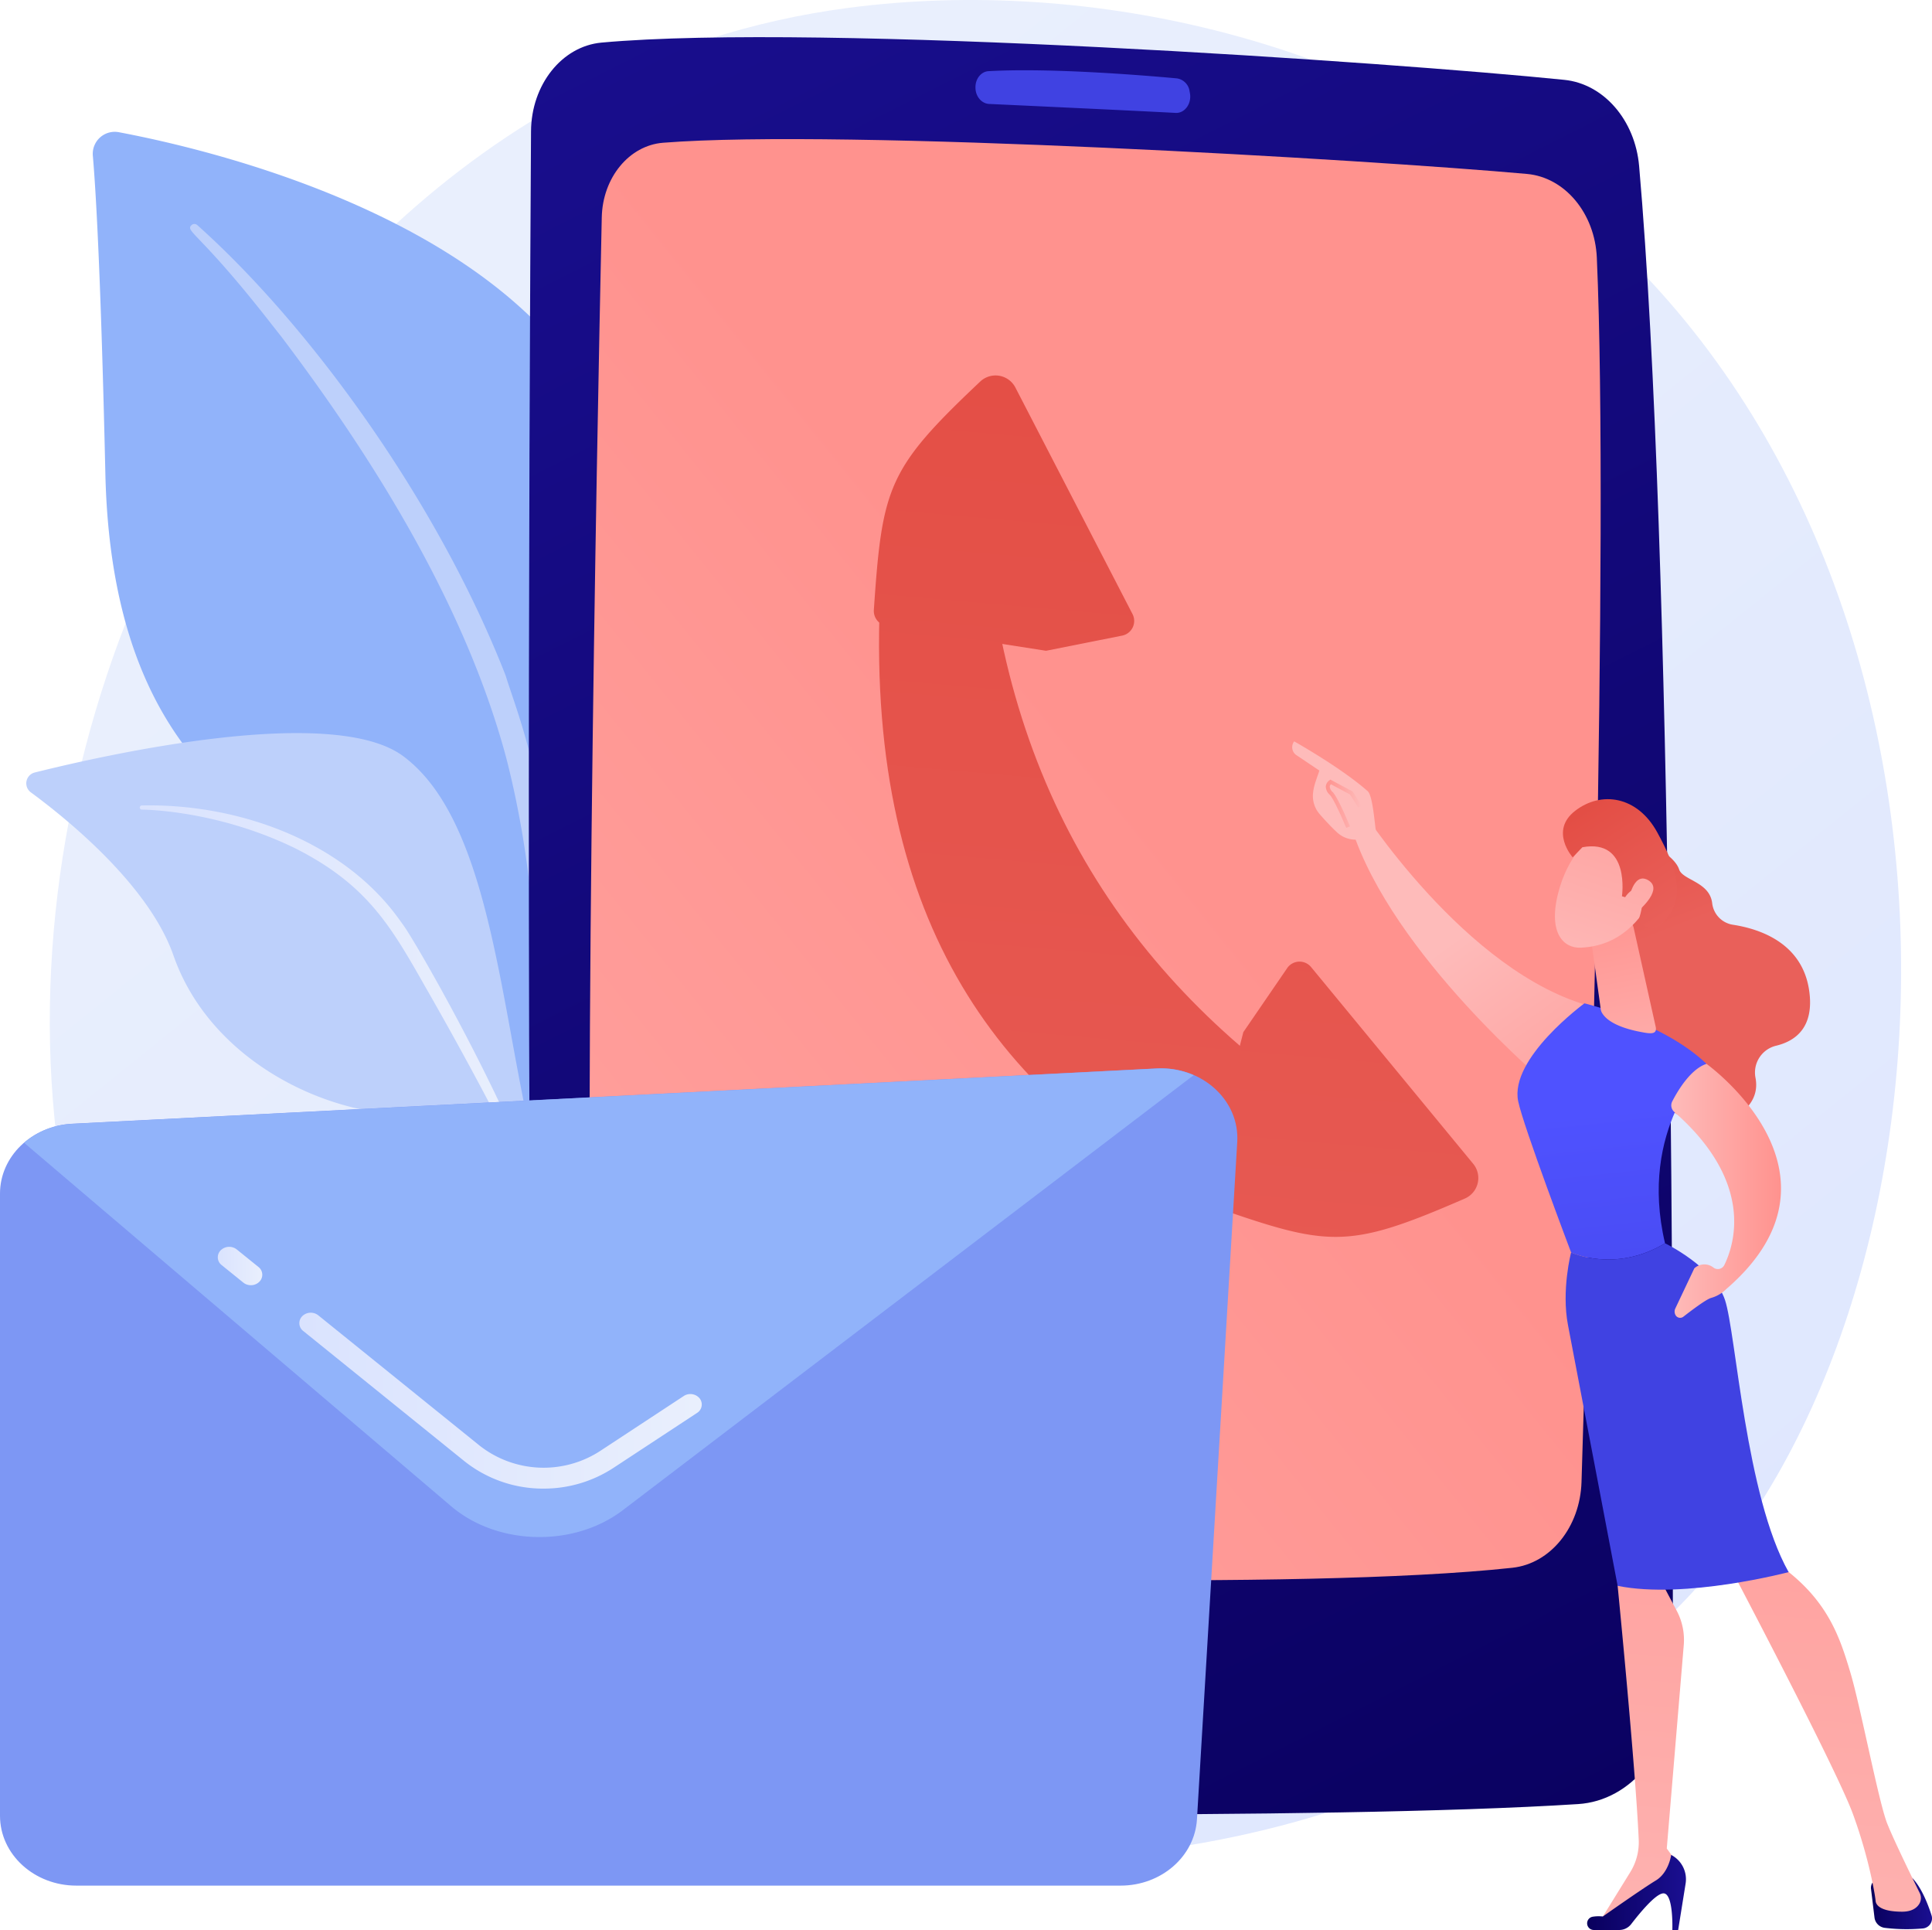
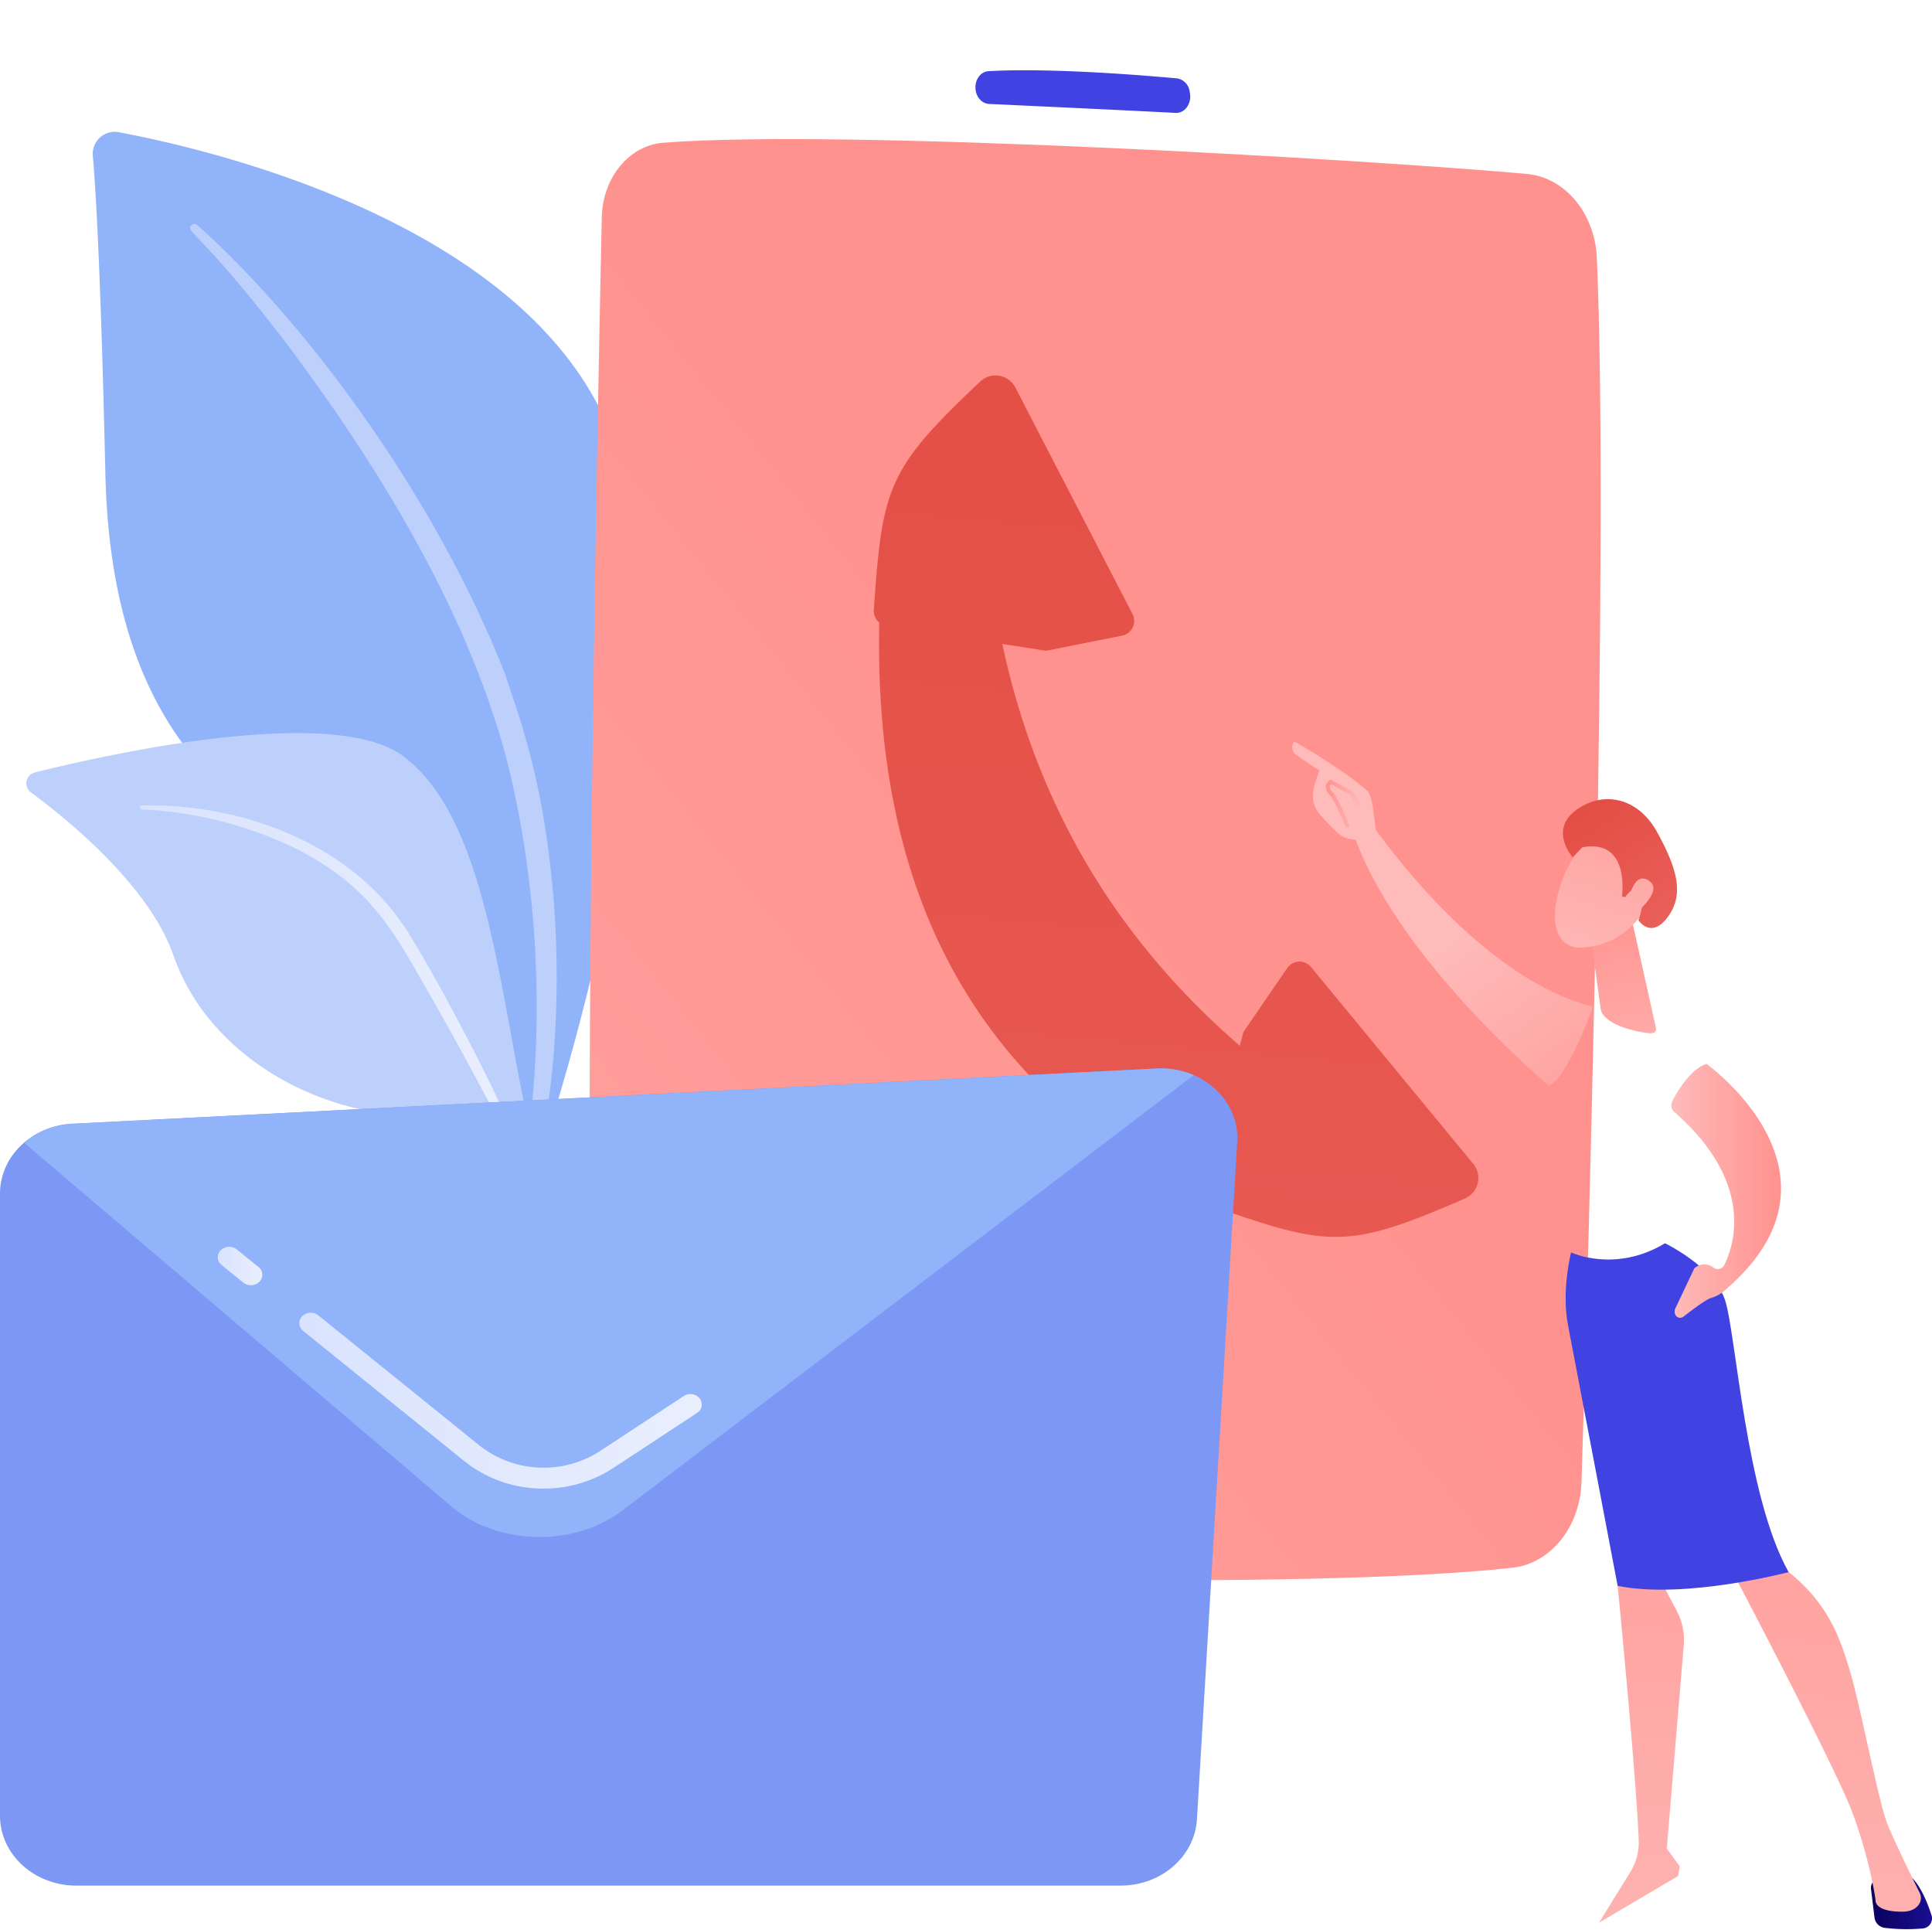
<svg xmlns="http://www.w3.org/2000/svg" xmlns:xlink="http://www.w3.org/1999/xlink" viewBox="0 0 830.06 829.06">
  <defs>
    <style>.cls-1{fill:url(#linear-gradient);}.cls-2{fill:#91b3fa;}.cls-3{fill:#bdd0fb;}.cls-4{fill:url(#linear-gradient-2);}.cls-5{fill:url(#linear-gradient-3);}.cls-6{fill:url(#linear-gradient-4);}.cls-7{fill:url(#linear-gradient-5);}.cls-8{fill:url(#linear-gradient-6);}.cls-9{fill:url(#linear-gradient-7);}.cls-10{fill:url(#linear-gradient-8);}.cls-11{fill:#7d97f4;}.cls-12{fill:url(#linear-gradient-9);}.cls-13{fill:url(#linear-gradient-10);}.cls-14{fill:url(#linear-gradient-11);}.cls-15{fill:url(#linear-gradient-12);}.cls-16{fill:url(#linear-gradient-13);}.cls-17{fill:url(#linear-gradient-14);}.cls-18{fill:url(#linear-gradient-15);}.cls-19{fill:url(#linear-gradient-16);}.cls-20{fill:url(#linear-gradient-17);}.cls-21{fill:url(#linear-gradient-18);}.cls-22{fill:url(#linear-gradient-19);}.cls-23{fill:url(#linear-gradient-20);}.cls-24{fill:url(#linear-gradient-21);}.cls-25{fill:url(#linear-gradient-22);}.cls-26{fill:url(#linear-gradient-23);}.cls-27{fill:url(#linear-gradient-24);}.cls-28{fill:url(#linear-gradient-25);}</style>
    <linearGradient id="linear-gradient" x1="920.22" y1="1034.98" x2="209.15" y2="151.88" gradientUnits="userSpaceOnUse">
      <stop offset="0" stop-color="#dae3fe" />
      <stop offset="1" stop-color="#e9effd" />
    </linearGradient>
    <linearGradient id="linear-gradient-2" x1="60.05" y1="425.52" x2="227.88" y2="425.52" xlink:href="#linear-gradient" />
    <linearGradient id="linear-gradient-3" x1="715.33" y1="908.01" x2="247.77" y2="-37.72" gradientTransform="matrix(1, -0.01, 0.01, 1, -25.23, -28.01)" gradientUnits="userSpaceOnUse">
      <stop offset="0" stop-color="#09005d" />
      <stop offset="1" stop-color="#1a0f91" />
    </linearGradient>
    <linearGradient id="linear-gradient-4" x1="-274.21" y1="964.23" x2="493.86" y2="346.17" gradientUnits="userSpaceOnUse">
      <stop offset="0" stop-color="#febbba" />
      <stop offset="1" stop-color="#ff928e" />
    </linearGradient>
    <linearGradient id="linear-gradient-5" x1="518.16" y1="-223.58" x2="467.16" y2="29.91" gradientUnits="userSpaceOnUse">
      <stop offset="0" stop-color="#4f52ff" />
      <stop offset="1" stop-color="#4042e2" />
    </linearGradient>
    <linearGradient id="linear-gradient-6" x1="973.88" y1="-412.71" x2="1054.25" y2="493.63" gradientTransform="translate(-509.31 120.52) rotate(10.05)" gradientUnits="userSpaceOnUse">
      <stop offset="0" stop-color="#e1473d" />
      <stop offset="1" stop-color="#e9605a" />
    </linearGradient>
    <linearGradient id="linear-gradient-7" x1="1081.51" y1="-422.25" x2="1161.87" y2="484.09" xlink:href="#linear-gradient-6" />
    <linearGradient id="linear-gradient-8" x1="917.16" y1="-407.68" x2="997.52" y2="498.66" xlink:href="#linear-gradient-6" />
    <linearGradient id="linear-gradient-9" x1="128.61" y1="601.68" x2="301.49" y2="601.68" xlink:href="#linear-gradient" />
    <linearGradient id="linear-gradient-10" x1="93.57" y1="543.84" x2="112.68" y2="543.84" xlink:href="#linear-gradient" />
    <linearGradient id="linear-gradient-11" x1="-2986.02" y1="320.82" x2="-2955.08" y2="398.44" gradientTransform="translate(3676.74)" xlink:href="#linear-gradient-6" />
    <linearGradient id="linear-gradient-12" x1="-3168.74" y1="416.53" x2="-3111.58" y2="546.59" gradientTransform="translate(3641.31 -676.17) rotate(-12.16)" xlink:href="#linear-gradient-4" />
    <linearGradient id="linear-gradient-13" x1="-2872.91" y1="817.73" x2="-2846.68" y2="817.73" gradientTransform="translate(3676.74)" xlink:href="#linear-gradient-3" />
    <linearGradient id="linear-gradient-14" x1="-2983.78" y1="921.19" x2="-2946.02" y2="479.9" gradientTransform="translate(3676.74)" xlink:href="#linear-gradient-4" />
    <linearGradient id="linear-gradient-15" x1="-2994.81" y1="812.94" x2="-2952.36" y2="812.94" gradientTransform="translate(3676.74)" xlink:href="#linear-gradient-3" />
    <linearGradient id="linear-gradient-16" x1="-2907.83" y1="927.76" x2="-2870.06" y2="486.35" gradientTransform="translate(3676.74)" xlink:href="#linear-gradient-4" />
    <linearGradient id="linear-gradient-17" x1="-2982.85" y1="476.18" x2="-2963.97" y2="651.34" gradientTransform="translate(3676.74)" xlink:href="#linear-gradient-5" />
    <linearGradient id="linear-gradient-18" x1="1064.87" y1="236.82" x2="794.84" y2="527.85" xlink:href="#linear-gradient-5" />
    <linearGradient id="linear-gradient-19" x1="708.9" y1="486.53" x2="689.9" y2="386.53" xlink:href="#linear-gradient-4" />
    <linearGradient id="linear-gradient-20" x1="-2958.69" y1="511.5" x2="-2911.57" y2="511.5" gradientTransform="translate(3676.74)" xlink:href="#linear-gradient-4" />
    <linearGradient id="linear-gradient-21" x1="-3119.32" y1="442.41" x2="-3057.43" y2="332.27" gradientTransform="translate(3649.97 -616.32) rotate(-11.2)" xlink:href="#linear-gradient-4" />
    <linearGradient id="linear-gradient-22" x1="-3106.01" y1="346.5" x2="-3075.07" y2="424.12" gradientTransform="translate(3649.97 -616.32) rotate(-11.2)" xlink:href="#linear-gradient-6" />
    <linearGradient id="linear-gradient-23" x1="-3106.14" y1="449.81" x2="-3044.26" y2="339.68" gradientTransform="translate(3649.97 -616.32) rotate(-11.2)" xlink:href="#linear-gradient-4" />
    <linearGradient id="linear-gradient-24" x1="-3189.17" y1="400.71" x2="-3132.01" y2="530.77" gradientTransform="translate(3641.31 -676.17) rotate(-12.16)" xlink:href="#linear-gradient-4" />
    <linearGradient id="linear-gradient-25" x1="-3142.44" y1="345.23" x2="-3127.04" y2="345.23" gradientTransform="matrix(-1, 0, 0, 1, -2557.45, 0)" xlink:href="#linear-gradient-4" />
  </defs>
  <g id="Camada_2" data-name="Camada 2">
    <g id="Metaphor_illustration" data-name="Metaphor illustration">
-       <path class="cls-1" d="M724.6,686.72c-16.33,17.19-31.79,28.28-44,37-143.52,103-313.35,73-349.45,65.63-53.3-10.82-156.32-31.75-230.81-119.34C-12.35,537.53,5.2,328.74,92.61,190.92c16-25.21,100.45-165.13,272.1-187.57,103.89-13.58,225,13.81,312.68,87.28C861.47,244.86,848.37,556.41,724.6,686.72Z" />
      <path class="cls-2" d="M225.52,516.74s2.38-99.81-43.59-126.52S48.55,346.81,45.27,203.49c-1.91-83.9-4-120.59-5.38-136.58A9.45,9.45,0,0,1,51.05,56.79c43.53,8.2,185,42,214.62,138.5C300.83,309.73,225.52,516.74,225.52,516.74Z" />
      <path class="cls-3" d="M84.72,96.66c47.79,42.63,103.05,118.06,132.51,193.5C221,302.59,232.07,329,236.87,376c4.29,39.18,2.16,80.58-3,108a3.19,3.19,0,0,1-6.29-1.12C233.48,436,231,377.76,217.4,325.18,200,260.62,161.22,198,121.11,144.93L117,139.7c-31.09-39.92-37.63-40.21-34.72-43A1.82,1.82,0,0,1,84.72,96.66Z" />
      <path class="cls-3" d="M320.36,689.34c6.4,2.64-63.8-74.9-92.36-201.91-13.46-59.85-18.43-135.6-54.74-162.59-30.22-22.46-126.79-.88-158.33,7a4.8,4.8,0,0,0-1.69,8.52c16.13,11.87,50.81,40.1,61.3,70.11C88.36,450,128.29,473.18,163,477.92s54.23,10.25,74.44,64S302.17,681.82,320.36,689.34Z" />
      <path class="cls-4" d="M60.91,346c40.83-.9,85.73,14.88,110.14,48.31l2.31,3.19c5.33,7.49,36.28,61.16,54.44,106.12a1.1,1.1,0,0,1-.6,1.43,1.12,1.12,0,0,1-1.41-.57c-12.27-25.27-29.6-57.2-43.31-81-14.73-26-25-43.63-55.78-59.15-34.23-16.64-65.9-16.55-65.81-16.54a.88.88,0,0,1-.84-.91A.89.89,0,0,1,60.91,346Z" />
-       <path class="cls-5" d="M228.15,56.38c-.76,122.13-2.83,543.4,3.42,692.58.66,15.81,11.69,28.34,25.21,28.65,66.88,1.56,312,4.36,421.27-2.64,22.76-1.46,40.54-23.31,40.62-50,.34-128.19,0-488.71-14.44-653.65C702.5,51.58,689,36,672.07,34.3c-72.92-7.42-319.33-24.56-413.68-16C241.38,19.88,228.27,36.41,228.15,56.38Z" />
      <path class="cls-6" d="M258.54,93.39C256.42,192,250,520,255.41,641.18c.79,17.71,12.94,31.86,28.09,32.67,62.36,3.33,275,9.54,366.28-.39,16.43-1.79,29.1-17.55,29.7-36.84,3.12-100.61,11.84-406.08,6.58-525.9-.83-19.11-13.73-34.54-30-36-67.5-6.07-293.59-19.53-371.16-13.4C270.29,62.47,258.9,76.32,258.54,93.39Z" />
      <path class="cls-7" d="M419.1,37.65h0c0,3.75,2.59,6.8,5.8,7,15.8.73,60.31,2.8,80.21,3.85,3.92.2,6.94-4,6.13-8.46l-.14-.77a6.47,6.47,0,0,0-5.44-5.6c-13.46-1.24-54.06-4.62-80.9-3.1C421.53,30.71,419,33.87,419.1,37.65Z" />
      <path class="cls-8" d="M378,259c-5.32,138.35,52.4,213.86,140.68,258.92l61.56-33.75c-91.1-57.11-147.5-139.9-156.81-257.53Z" />
      <path class="cls-9" d="M515.57,516.3c55.17,19.4,61.83,21.14,113.78-1.44A9.61,9.61,0,0,0,633,500l-69.71-84.58a6.43,6.43,0,0,0-10.27.46l-18.84,27.5Z" />
      <path class="cls-10" d="M375.44,262c3.59-52.92,5.94-60.58,45.69-98.09a9.6,9.6,0,0,1,15.1,2.52l50.34,97.35a6.43,6.43,0,0,1-4.46,9.26l-32.7,6.51-68.52-10.69A6.51,6.51,0,0,1,375.44,262Z" />
      <path class="cls-11" d="M481.45,810H32.8C14.68,810,0,796.56,0,780V512.72c0-15.92,13.59-29.07,31-30l466-23.76c19.51-1,35.64,13.74,34.57,31.59l-17.31,291C513.26,797.53,498.87,810,481.45,810Z" />
      <path class="cls-2" d="M267.6,648.72,512.85,461.86A35.33,35.33,0,0,0,496.94,459L31,482.76a34.23,34.23,0,0,0-20.66,8.13L193.86,647.05C213.79,664,246.57,664.75,267.6,648.72Z" />
      <path class="cls-12" d="M233.51,639.46a54.23,54.23,0,0,1-34.09-11.87l-69.15-55.85a4.22,4.22,0,0,1-.43-6.33,5.2,5.2,0,0,1,6.91-.39l69.16,55.85a44.57,44.57,0,0,0,52,2.38l35.84-23.56a5.2,5.2,0,0,1,6.84,1,4.25,4.25,0,0,1-1.12,6.26l-35.84,23.56A54.71,54.71,0,0,1,233.51,639.46Z" />
      <path class="cls-13" d="M107.78,552.08a5.16,5.16,0,0,1-3.24-1.12l-9.31-7.52a4.22,4.22,0,0,1-.43-6.33,5.22,5.22,0,0,1,6.92-.39l9.31,7.52a4.22,4.22,0,0,1,.43,6.32A5.08,5.08,0,0,1,107.78,552.08Z" />
-       <path class="cls-14" d="M709.06,362.57s10.43,5.07,12.35,10.9c1.54,4.68,13.08,5.28,14.21,14.48a10.57,10.57,0,0,0,8.84,9.28c11.78,1.8,29.93,7.92,32.84,28.37,2.21,15.61-5.75,21.53-14.1,23.58a11.84,11.84,0,0,0-9,13.67c1.19,5.94-.58,12.81-10.87,18.24-23.07,12.16-46.1-28.83-46.1-28.83l-4.72-71.59Z" />
      <path class="cls-15" d="M583.58,345.6s46,72.83,100.8,86.9c0,0-10.67,30.39-18.91,33.87,0,0-67.36-56.21-84.67-110.42Z" />
      <path class="cls-16" d="M803.86,811.43l1.49,12.27a5.08,5.08,0,0,0,4.44,4.44,78,78,0,0,0,16.42.25,4.34,4.34,0,0,0,3.65-5.63c-1.51-4.73-4.26-11.84-8.23-16H808A4.19,4.19,0,0,0,803.86,811.43Z" />
      <path class="cls-17" d="M697.26,667.72,695,681.23s7.69,77.92,9.06,109.08a24.4,24.4,0,0,1-3.62,13.88L687,825.92l34-20.06.68-4.15-5.57-7.65,7.29-87.29a26.73,26.73,0,0,0-3-14.81l-7-13.21Z" />
-       <path class="cls-18" d="M684.8,829.06h10.85a6.52,6.52,0,0,0,5.18-2.54c3.38-4.39,10.39-13,13.74-13.19,4.51-.3,3.93,15.73,3.93,15.73H721l3.2-19.92A11.78,11.78,0,0,0,718,796.81s-1,7.62-6.62,11-22.75,15.45-22.75,15.45a15.58,15.58,0,0,0-4.4.11A2.87,2.87,0,0,0,684.8,829.06Z" />
      <path class="cls-19" d="M743.82,674.14s45.07,85.48,52.23,105,9.68,35.79,9.77,37.34c.15,2.41,3.15,4.72,11.41,4.72,4.26,0,6.35-1.71,7.37-3.37a4.8,4.8,0,0,0,.18-4.66c-2.6-5.28-10.88-22.14-13.94-29.78-3.66-9.13-11.53-50.51-15.84-64.89s-9.2-30-28-44.36C767,674.14,754.11,661.5,743.82,674.14Z" />
-       <path class="cls-20" d="M715.36,534.07C703.73,484.81,733.18,457,733.18,457,714.6,439.12,680.74,431,680.74,431s-32.3,23.62-28.47,42.1C654.52,483.94,675,538,675,538S693.9,547,715.36,534.07Z" />
      <path class="cls-21" d="M741.13,558.45c-4.73-14.25-25.77-24.38-25.77-24.38C693.9,547,675,538,675,538s-4.24,16.22-1.32,31.29S695,681.23,695,681.23c28.95,5.87,73.47-5.9,73.47-5.9C750,642.59,745.86,572.71,741.13,558.45Z" />
      <path class="cls-22" d="M701.86,398.45l9.45,42.45c.91,3.74-2.5,3.13-6.28,2.41-6.19-1.16-14.17-3.57-16.84-8.38a4.49,4.49,0,0,1-.48-1.6l-4.06-29.44a5.3,5.3,0,0,1,3.09-5.56l7.84-3.47A5.28,5.28,0,0,1,701.86,398.45Z" />
      <path class="cls-23" d="M733.18,457s66,47.19,8.44,96.78a14.88,14.88,0,0,1-6.51,3.78c-2.18.65-8.62,5.52-11.89,8.07a2.26,2.26,0,0,1-3.28-.59,3.1,3.1,0,0,1-.17-2.94l8.17-17.26a6.3,6.3,0,0,1,8.18-.36,3.11,3.11,0,0,0,4.71-1.06c4.45-9.06,12.84-35.7-21.52-65.8a3.72,3.72,0,0,1-.83-4.53C720.89,468.4,726.42,459.19,733.18,457Z" />
      <path class="cls-24" d="M683.76,359.75s-10.06,6.81-14.38,24.15,2.7,23.57,9.9,23.19,17.65-2.61,26.69-15S697,351.43,683.76,359.75Z" />
      <path class="cls-25" d="M696.85,385s3.69-24.85-17-21.05l-4.17,4.34s-10.1-11.37,1.08-20,26.68-6.4,35.26,9.26,11.7,26.65,4.51,36.38-12.6,1.38-12.6,1.38,3.29-8.42.56-12-6.27,2.1-6.27,2.1Z" />
      <path class="cls-26" d="M699.67,387.17s1.82-12.79,8.35-9.13S705.67,390,702.1,392.8Z" />
      <path class="cls-27" d="M583.89,360.59c-.14,1.51,5.45,2.54,7.23-3.86-.49-2.78-1.36-15-3.49-16.85-11.36-10.07-31.6-21.41-31.6-21.41a4.14,4.14,0,0,0,.7,5.74L566.84,331c-1.06,3.49-2.59,6.58-2.77,10.56a11.87,11.87,0,0,0,3,8.27c2,2.3,4.72,5.27,7.16,7.52A11.68,11.68,0,0,0,583.89,360.59Z" />
      <path class="cls-28" d="M578.4,355.63,580,355c-.21-.5-5.06-12.28-7.4-14.73a3.54,3.54,0,0,1-1.29-2.37,1.72,1.72,0,0,1,.52-1l8.18,4.37,3.61,5.66L585,346l-3.84-6-9.58-5.12-.44.35a3.58,3.58,0,0,0-1.52,2.6,4.93,4.93,0,0,0,1.74,3.63C573.1,343.26,577,352.3,578.4,355.63Z" />
    </g>
  </g>
</svg>